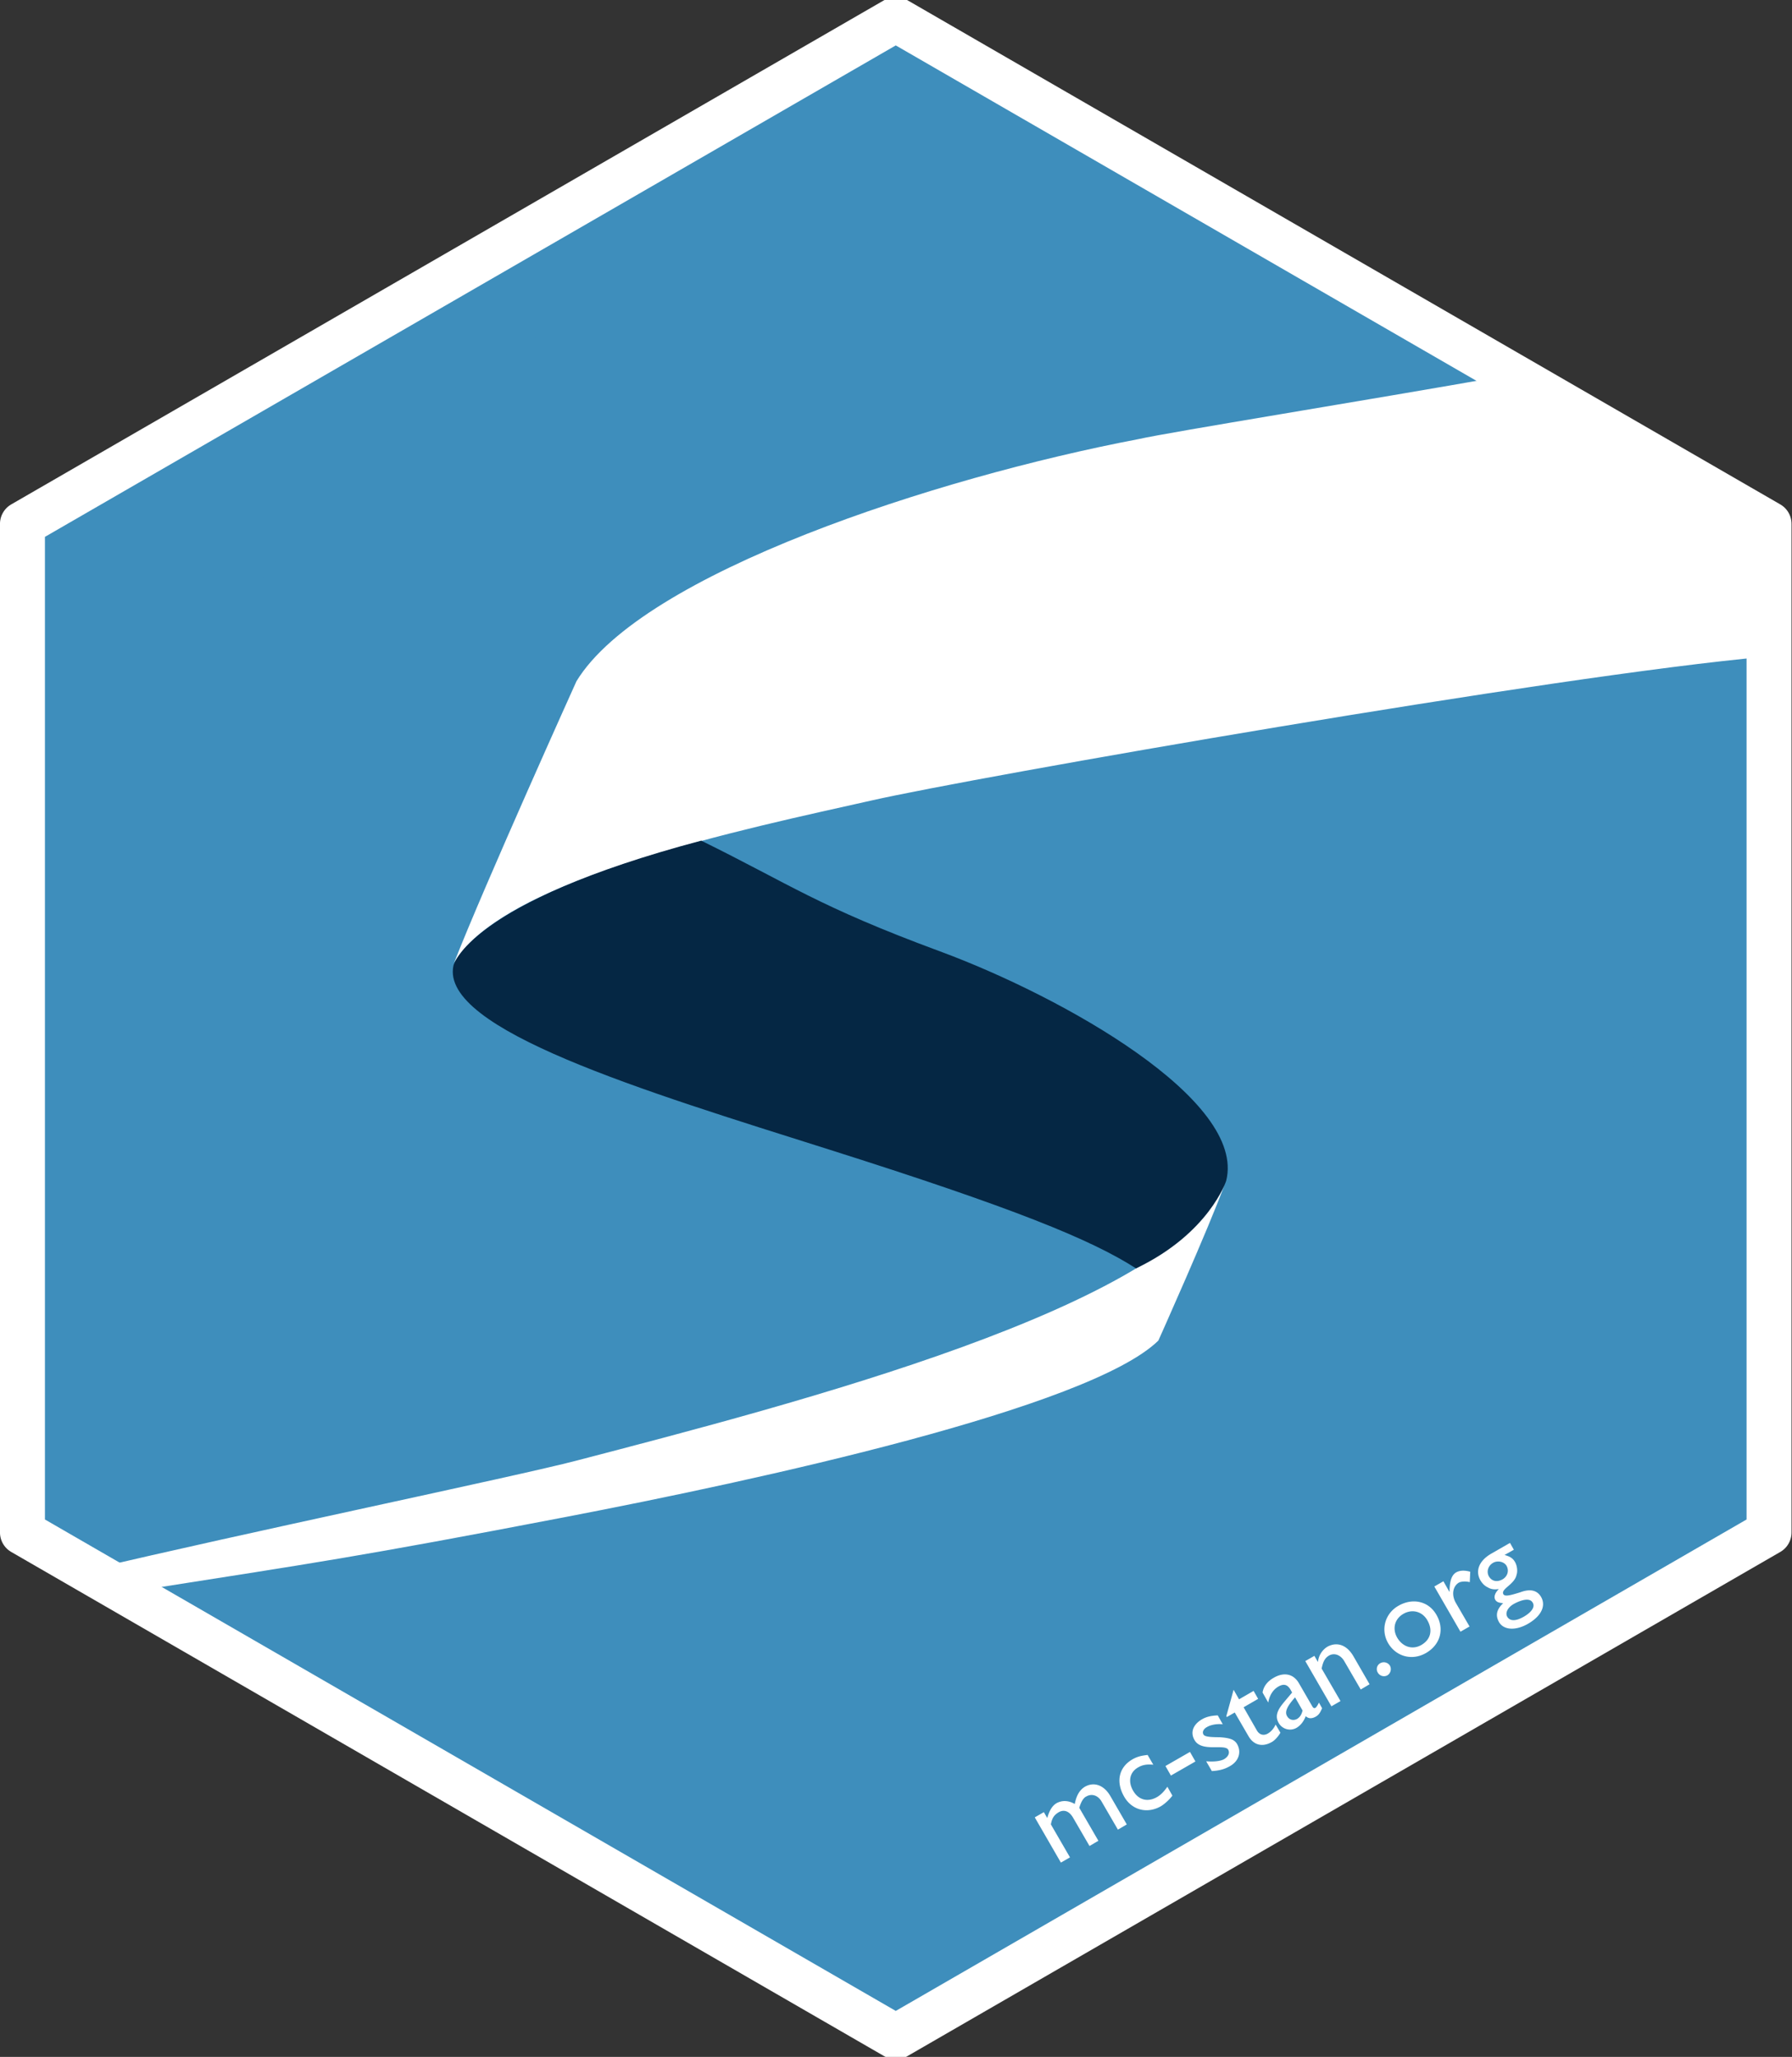
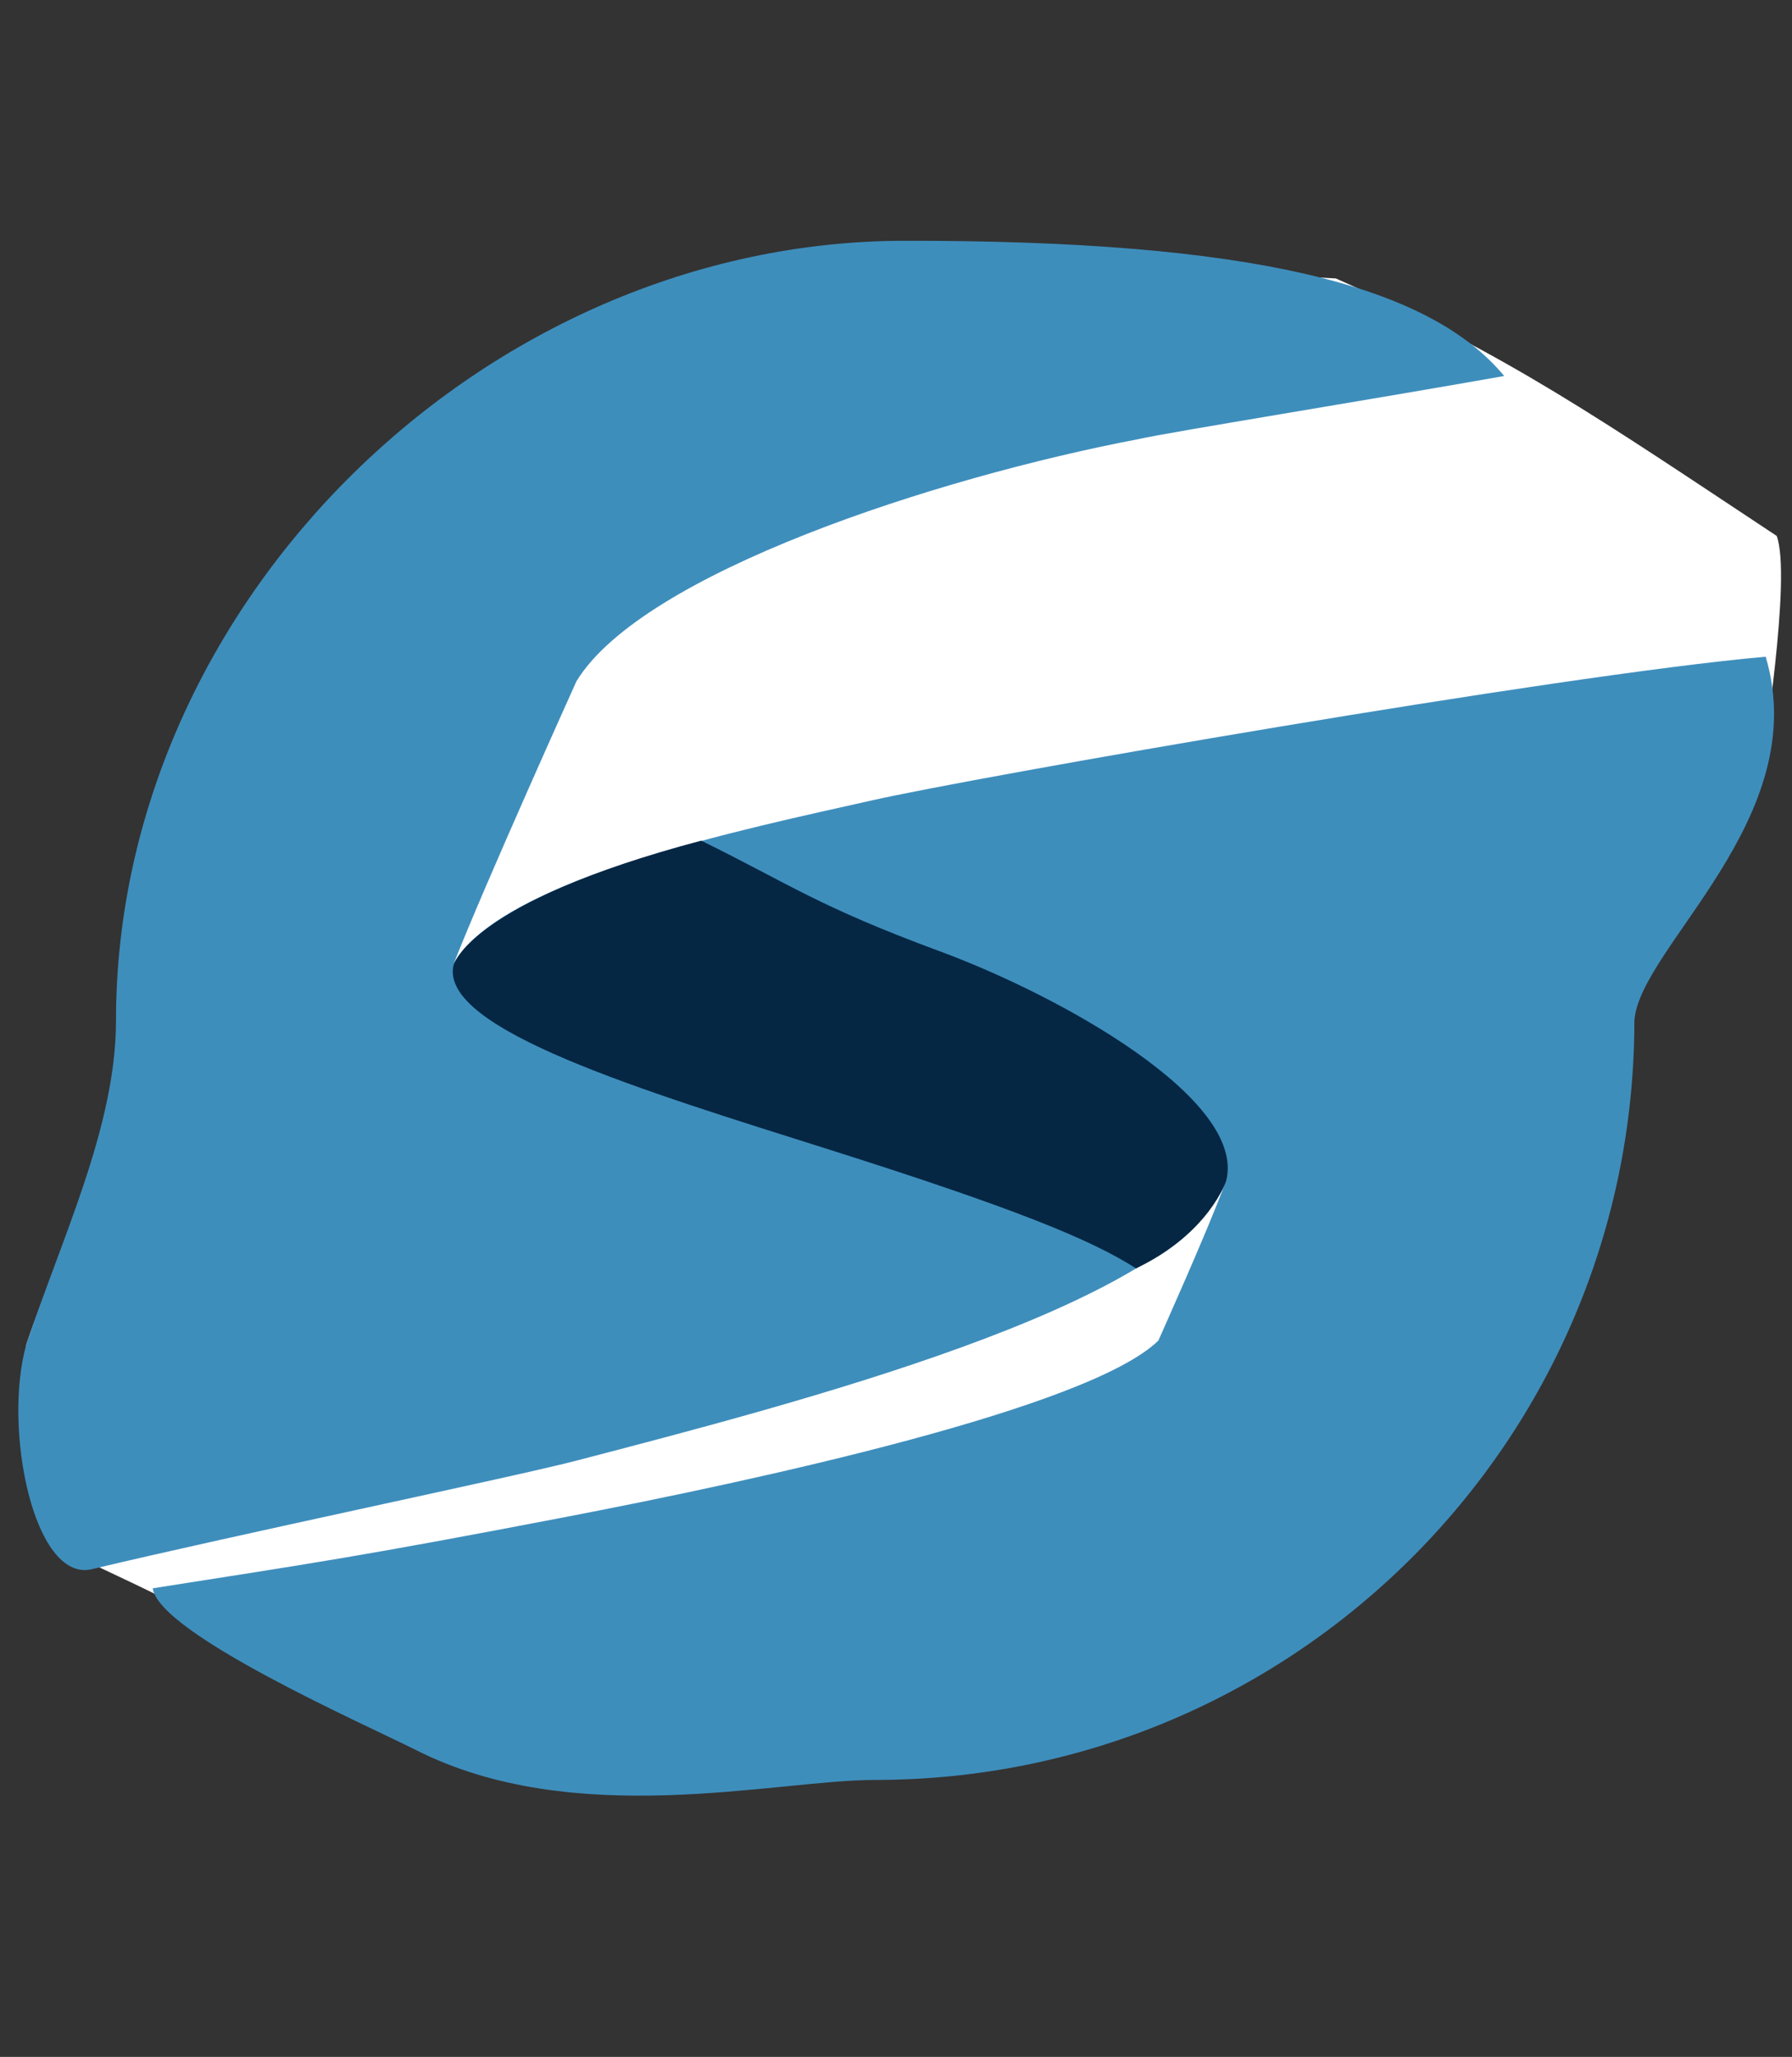
<svg xmlns="http://www.w3.org/2000/svg" xml:space="preserve" width="164.284" height="188.523">
  <rect width="100%" height="100%" fill="#333333" stroke="none" />
  <path d="M80.02 32.895c-2.809.804-5.641 1.617-7.946 2.253-12.883 3.559-31.355 8.457-35.527 15.305 0 0-5.82 12.891-7.746 17.813 3.101-5.352 18.66-8.524 26.39-10.266 6.645-1.5 31.11-5.949 41.063-7.609A46.183 46.183 0 0 0 80.02 32.895zm-2.489 49.417c-3.422 7.704-27.129 13.813-40.976 17.43a462.75 462.75 0 0 0-14.485 4.059A45.641 45.641 0 0 0 24.379 106a843.773 843.773 0 0 1 11.527-2.297c13.125-2.527 33.063-7.273 37.449-11.551 0 0 3.215-7.168 4.176-9.84z" style="fill:#fff;fill-opacity:1;fill-rule:nonzero;stroke:none" transform="matrix(1.333 0 0 1.333 -9.184 -11.136)" />
-   <path d="M8.434 44.375v69.348l60.062 34.683 60.059-34.683V44.375L68.496 9.691z" style="fill:#3e8ebc;fill-opacity:1;fill-rule:nonzero;stroke:none" transform="matrix(1.333 0 0 1.333 -9.184 -11.136)" />
  <path d="M67.094 26.98c-28.473 0-51.551 23.086-51.551 51.559 0 7.207-4.453 15.035-6.859 22.313.347 7.558-.114 12.914 3.183 14.351 2.266 1.188 6.367 2.922 8.106 4.086 4.754 4.586 6.136 3.793 15.922 8.758 10.8 5.48 24.421 2.043 31.199 2.043 28.472 0 51.558-23.078 51.558-51.551 0-5 5.418-10.43 9.098-15.492.422-2.731 2.359-15.035 1.332-17.844-12.125-8.019-18.324-12.371-30.316-17.703-12.207-.758-25.692-.52-31.672-.52z" style="fill:#fff;fill-opacity:1;fill-rule:nonzero;stroke:none" transform="matrix(1.333 0 0 1.333 -9.184 -11.136)" />
-   <path d="M69.129 24.91c-28.836 0-54.262 24.785-54.262 53.621 0 7.301-3.746 14.953-6.183 22.321-1.594 5.761.527 16.226 4.461 15.41 10.171-2.426 29.218-6.387 33.402-7.481 15.055-3.929 40.828-10.578 44.551-18.953-1.047 2.91-4.543 10.703-4.543 10.703-4.77 4.653-27.629 9.606-40.743 12.125-14.371 2.762-17.488 3.188-28.417 4.906.433 3.11 14.574 9.348 18.082 11.11 10.937 5.555 24.734 2.066 31.597 2.066 28.836 0 52.219-23.371 52.219-52.207.348-5.047 12.332-13.914 9.031-25.023-14.25 1.258-54.519 8.297-61.515 9.89-8.407 1.895-25.321 5.344-28.692 11.161 2.094-5.352 8.418-19.364 8.418-19.364 4.539-7.445 24.789-14.004 38.629-16.644 2.266-.508 15.723-2.668 25.176-4.344-5.199-6.277-17.469-9.328-41.211-9.297z" style="fill:#3e8ebc;fill-opacity:1;fill-rule:nonzero;stroke:none" transform="matrix(1.333 0 0 1.333 -9.184 -11.136)" />
+   <path d="M69.129 24.91c-28.836 0-54.262 24.785-54.262 53.621 0 7.301-3.746 14.953-6.183 22.321-1.594 5.761.527 16.226 4.461 15.41 10.171-2.426 29.218-6.387 33.402-7.481 15.055-3.929 40.828-10.578 44.551-18.953-1.047 2.91-4.543 10.703-4.543 10.703-4.77 4.653-27.629 9.606-40.743 12.125-14.371 2.762-17.488 3.188-28.417 4.906.433 3.11 14.574 9.348 18.082 11.11 10.937 5.555 24.734 2.066 31.597 2.066 28.836 0 52.219-23.371 52.219-52.207.348-5.047 12.332-13.914 9.031-25.023-14.25 1.258-54.519 8.297-61.515 9.89-8.407 1.895-25.321 5.344-28.692 11.161 2.094-5.352 8.418-19.364 8.418-19.364 4.539-7.445 24.789-14.004 38.629-16.644 2.266-.508 15.723-2.668 25.176-4.344-5.199-6.277-17.469-9.328-41.211-9.297" style="fill:#3e8ebc;fill-opacity:1;fill-rule:nonzero;stroke:none" transform="matrix(1.333 0 0 1.333 -9.184 -11.136)" />
  <path d="M38.074 74.75c-.937 4.383 13.129 8.625 25.813 12.637C76.57 91.402 81.91 93.57 85.02 95.566c5.042-2.414 6.199-6.019 6.199-6.019 1.41-5.555-11.235-12.656-19.668-15.774-8.43-3.113-10.317-4.609-16.434-7.617-16.101 4.262-17.043 8.594-17.043 8.594z" style="fill:#052744;fill-opacity:1;fill-rule:nonzero;stroke:none" transform="matrix(1.333 0 0 1.333 -9.184 -11.136)" />
-   <path d="M8.434-44.375v-69.348l60.062-34.683 60.059 34.683v69.348L68.496-9.691z" style="fill:none;stroke:#fff;stroke-width:3.092;stroke-linecap:round;stroke-linejoin:round;stroke-miterlimit:4;stroke-dasharray:none;stroke-opacity:1" transform="matrix(1.333 0 0 -1.333 -9.184 -11.136)" />
-   <path d="m78.055 133.312 1.797 3.11.625-.36-1.313-2.265c.078-.453.234-.656.547-.844.312-.172.687-.125.984.391l1.125 1.937.61-.359-1.313-2.266c.094-.344.266-.687.485-.781.343-.203.781-.109 1.046.344l1.125 1.937.61-.359-1.141-1.969c-.422-.719-1.094-.984-1.734-.625-.438.266-.61.719-.703 1.188-.438-.25-.875-.266-1.266-.047-.281.172-.484.5-.625 1.015l-.234-.406zM85.816 129.02c-.375.046-.671.093-1.031.296-.953.547-1.172 1.547-.578 2.579.531.921 1.578 1.187 2.516.656.312-.188.64-.516.797-.735l-.344-.609c-.235.328-.438.547-.703.703-.641.375-1.282.219-1.657-.437-.359-.625-.234-1.266.344-1.594.266-.156.547-.234 1.047-.188zM88.73 128.812l-1.687.969.375.657 1.687-.969zM90.641 126.301c-.438.015-.782.094-1.079.265-.624.36-.828.907-.515 1.438.484.844 2.062.234 2.312.656.125.235 0 .469-.265.641-.235.14-.688.203-1.25.156l.39.672c.516-.031.875-.125 1.25-.344.61-.344.797-.969.485-1.515-.188-.313-.5-.422-1.203-.469-.719 0-1.032-.047-1.11-.188-.094-.156-.015-.375.25-.515.203-.125.61-.235 1.078-.188zM91.73 124.539l-.5 1.813.032.062.547-.312.953 1.64c.328.563.906.781 1.593.391.204-.11.454-.391.594-.641l-.328-.562c-.141.297-.328.5-.547.625-.187.109-.515.156-.734-.203l-.922-1.61 1-.578-.313-.547-1 .578zM97.598 125.418c-.078.187-.188.328-.235.359-.078.047-.14.032-.218-.093l-.922-1.594c-.407-.703-1.094-.75-1.735-.375-.437.25-.703.594-.765 1.015l.39.688c.094-.531.344-.891.688-1.094.375-.219.64-.156.859.235l.094.171-.422.5c-.391.469-.859.985-.5 1.594a.898.898 0 0 0 1.234.328c.282-.172.485-.437.625-.797.188.172.407.188.688.032.187-.11.281-.219.437-.578zm-1.125.547c-.063.265-.172.453-.375.578-.266.141-.547.062-.688-.188-.219-.359.125-.812.547-1.296zM97.285 122.207l-.625.359 1.797 3.11.625-.36-1.297-2.234c.094-.484.235-.734.5-.891.375-.218.813-.046 1.063.391l1.125 1.938.609-.36-1.109-1.922c-.5-.859-1.203-.984-1.797-.656a1.377 1.377 0 0 0-.641 1.031h-.015zM101.805 122.719a.46.46 0 0 0-.157.64.488.488 0 0 0 .657.188.502.502 0 0 0 .172-.672.496.496 0 0 0-.672-.156zM103.07 118.762c-.937.531-1.234 1.656-.718 2.562.546.938 1.656 1.235 2.609.688 1-.578 1.281-1.657.719-2.625-.532-.938-1.625-1.188-2.61-.625zm.328.562c.61-.359 1.313-.172 1.657.438.39.672.234 1.328-.422 1.703-.61.344-1.281.125-1.656-.516-.344-.609-.172-1.281.421-1.625zM105.535 117.438l1.797 3.109.625-.359-.953-1.641c-.297-.531-.203-1.125.219-1.375.14-.078.468-.11.75-.031l.031-.719c-.406-.11-.719-.094-.969.047-.297.172-.453.578-.453 1.328h-.016l-.406-.719zM110.738 114.441l-1.281.735c-.844.484-1.125 1.187-.75 1.844.141.234.313.39.516.484.203.125.453.156.734.109v.016c-.25.25-.344.516-.234.719.093.156.25.218.547.234-.454.438-.547.844-.282 1.313.328.546 1.141.593 1.985.109.922-.531 1.25-1.234.906-1.844-.234-.406-.672-.609-1.422-.328-.703.219-1.062.313-1.172.141-.203-.375.766-.657.906-1.344.079-.219.047-.609-.109-.875-.141-.25-.328-.375-.719-.484l.641-.36zm-.234 1.579c.187.343.062.718-.266.921-.39.219-.75.141-.953-.203-.172-.312-.062-.718.281-.922.313-.187.766-.093.938.204zm1.797 2.531c.172.281-.063.64-.594.953-.562.328-.969.328-1.156.016-.156-.266.031-.641.437-.875.391-.219 1.094-.5 1.313-.094z" style="fill:#fff;fill-opacity:1;fill-rule:nonzero;stroke:none" transform="matrix(1.333 0 0 1.333 -9.184 -11.136)" />
</svg>